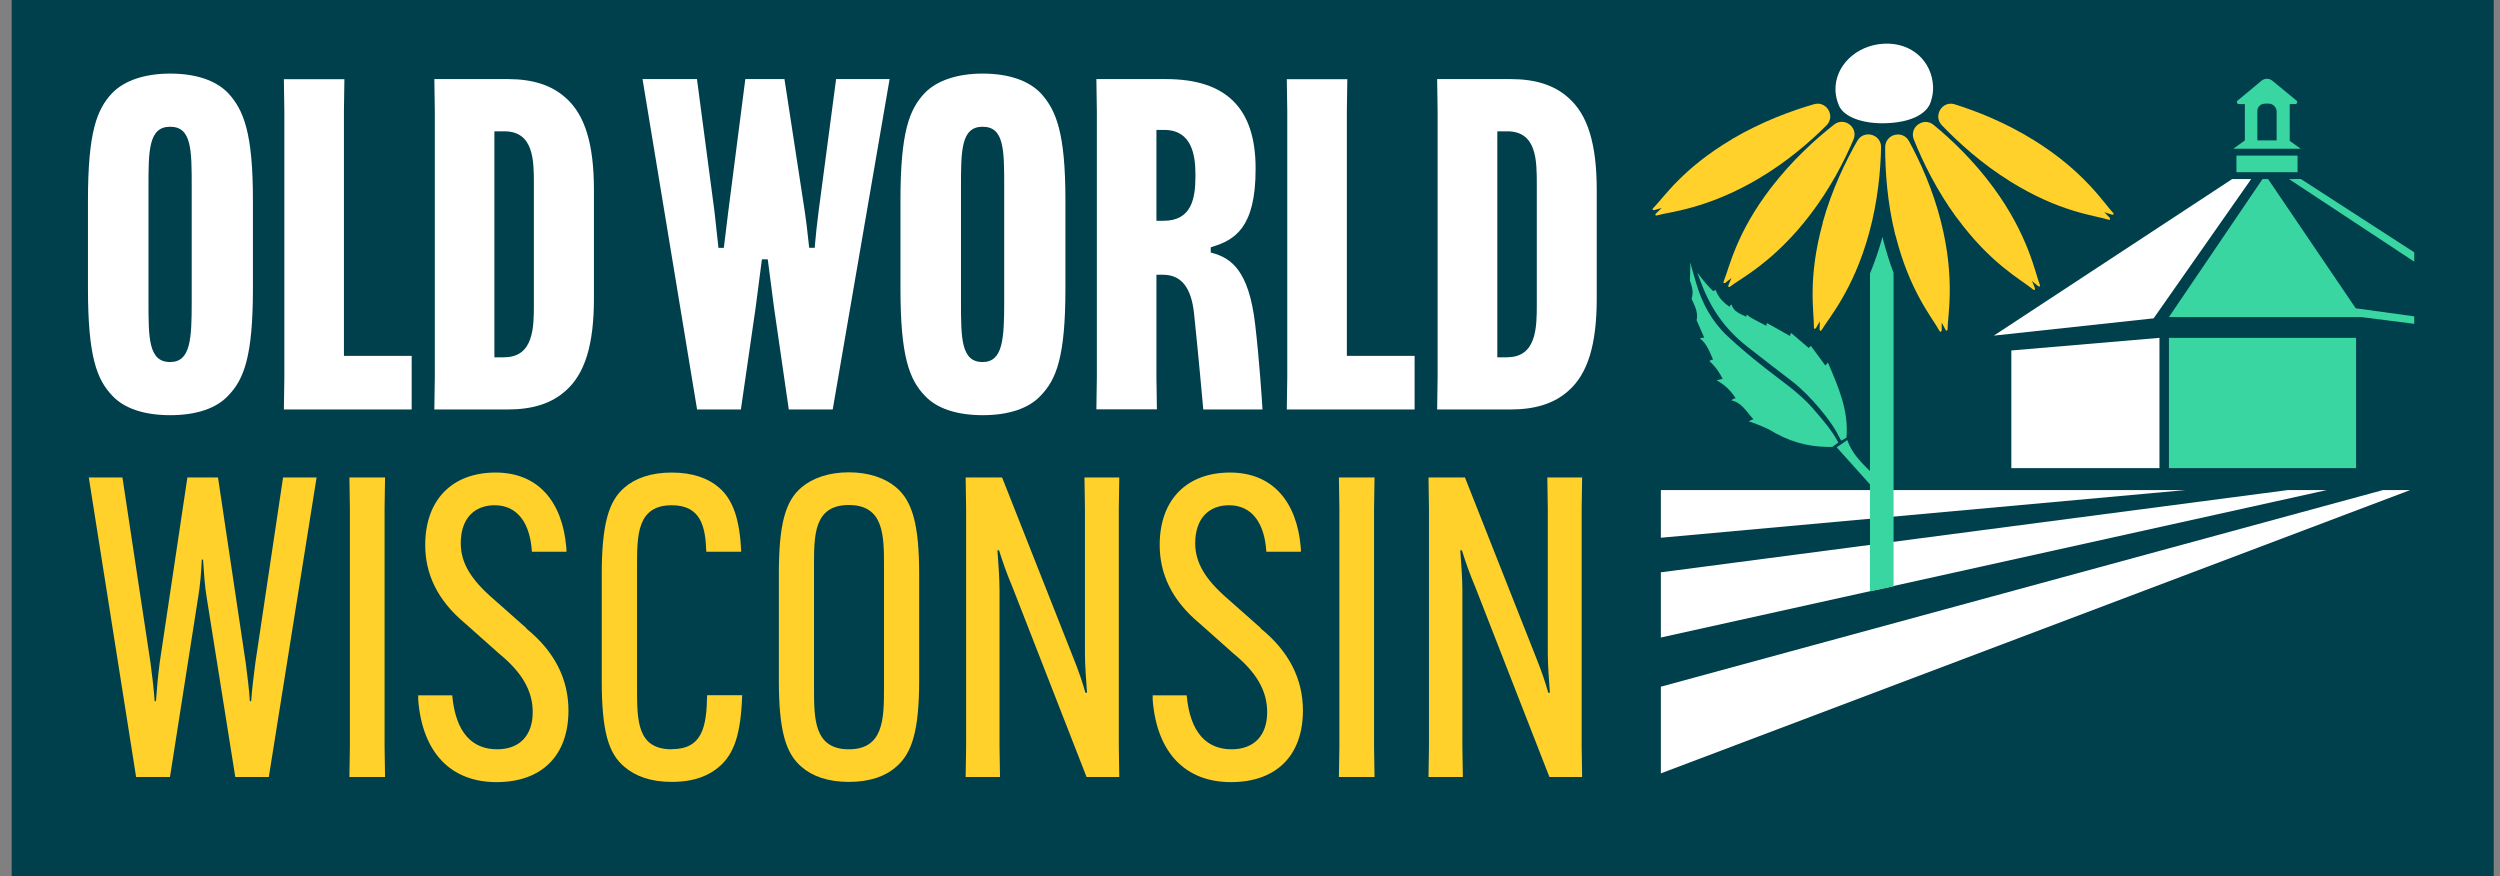
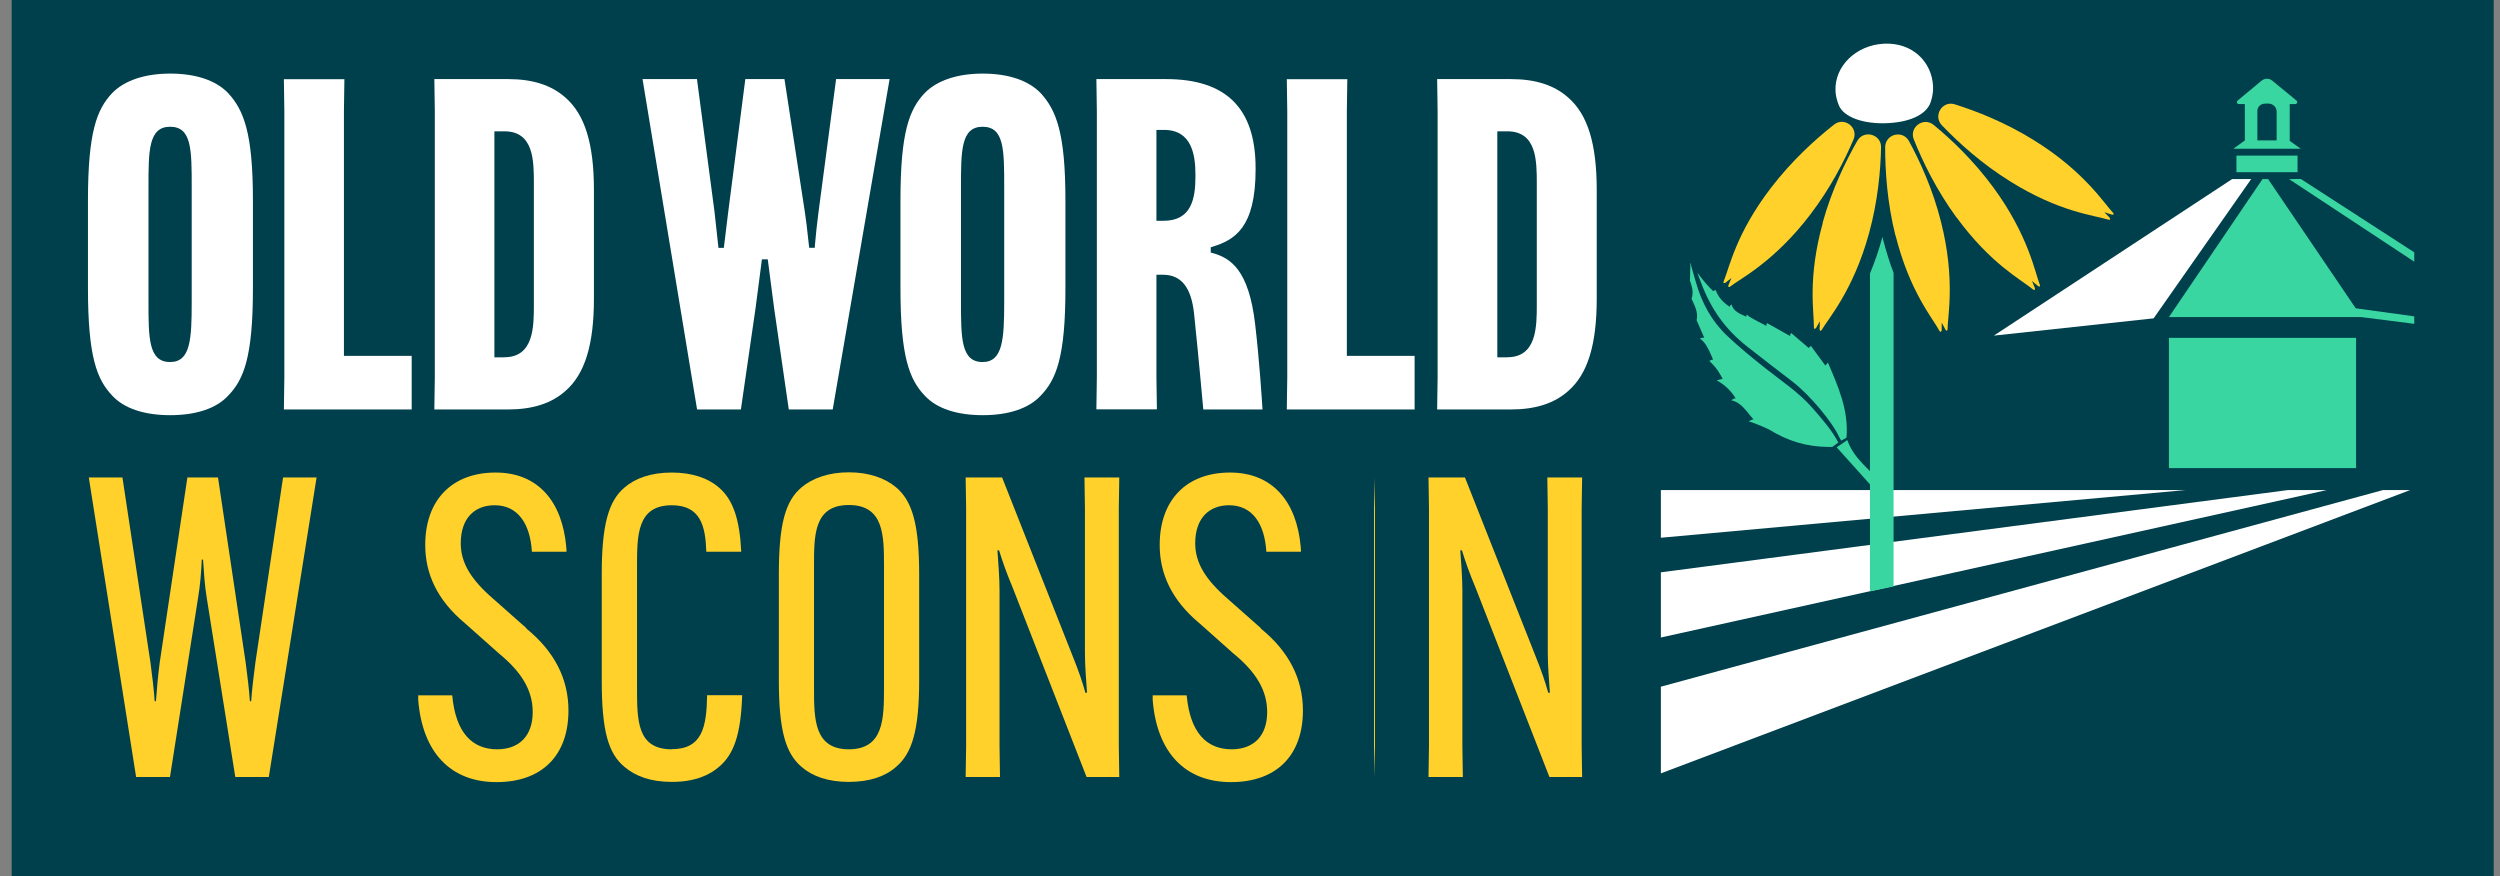
<svg xmlns="http://www.w3.org/2000/svg" id="Layer_1" data-name="Layer 1" viewBox="0 0 214 75">
  <rect x="0" y="0" width="214" height="75" fill="#808080" stroke="none" />
  <defs>
    <style>
      .cls-1 {
        fill: none;
      }

      .cls-2 {
        fill: #00404c;
      }

      .cls-3 {
        fill: #fff;
      }

      .cls-4 {
        fill: #ffd12a;
      }

      .cls-5 {
        fill: #39d6a2;
      }
    </style>
  </defs>
  <path class="cls-2" d="M213.46,75H1V0h212.46v75Z" />
  <g>
    <path class="cls-3" d="M165.47,7.39c-.1-2.13-1.8-3.77-4.2-3.65-2.4.12-4.26,1.94-4.15,4.06.02.43.13.84.29,1.22.39.98,2.06,1.63,4.2,1.52s3.45-.88,3.7-1.95c.12-.38.18-.78.16-1.2Z" />
-     <path class="cls-4" d="M148.27,11.91c-4.26,2.52-5.84,4.98-6.75,5.9-.18.18.08.18.08.18l.64-.19s-.38.36-.46.45c-.11.07-.12.24.06.19,1.02-.3,4.27-.54,8.66-3.13,2.48-1.46,4.46-3.19,5.85-4.58.79-.8,0-2.12-1.07-1.81-1.94.56-4.49,1.5-7.01,2.98Z" />
    <path class="cls-4" d="M151.6,16.07c-3.01,3.93-3.55,6.8-4.05,8-.1.24.14.14.14.14l.53-.42s-.21.47-.25.59c-.07.11-.02.27.13.15.84-.66,3.76-2.1,6.85-6.15,1.75-2.29,2.94-4.63,3.71-6.44.44-1.03-.79-1.97-1.67-1.27-1.59,1.25-3.6,3.07-5.38,5.39Z" />
    <path class="cls-4" d="M156.03,19.08c-1.32,4.77-.74,7.64-.76,8.93,0,.26.18.07.18.07l.33-.58s-.02.52-.02.64c-.03.13.08.26.18.1.53-.93,2.7-3.35,4.05-8.27.76-2.77.99-5.39,1.03-7.36.02-1.12-1.47-1.53-2.03-.56-1,1.75-2.19,4.19-2.97,7.01Z" />
    <path class="cls-4" d="M162.26,20.16c1.21,4.8,3.13,7.01,3.75,8.15.12.23.2-.03.2-.03v-.67s.24.46.3.57c.04.13.2.19.2,0,0-1.07.69-4.25-.56-9.19-.7-2.79-1.8-5.18-2.74-6.91-.54-.99-2.03-.61-2.04.52,0,2.02.17,4.73.88,7.57Z" />
    <path class="cls-4" d="M167.49,18.62c2.92,3.99,5.53,5.32,6.53,6.15.2.17.17-.1.17-.1l-.25-.62s.39.34.49.41c.08.1.26.1.18-.08-.4-.99-.95-4.2-3.96-8.31-1.7-2.32-3.61-4.13-5.13-5.38-.87-.71-2.11.2-1.7,1.24.75,1.88,1.93,4.32,3.65,6.68Z" />
    <path class="cls-4" d="M172.11,15.55c4.2,2.61,7.12,2.87,8.36,3.25.25.08.12-.16.12-.16l-.46-.48s.49.17.61.2c.11.06.27,0,.14-.14-.74-.77-2.45-3.54-6.78-6.22-2.45-1.52-4.89-2.48-6.77-3.07-1.07-.34-1.88.98-1.11,1.79,1.4,1.46,3.4,3.29,5.89,4.83Z" />
    <g>
      <path class="cls-1" d="M196.67,14.73h-5.23v-1.42h5.23v1.42ZM191.64,8.91c-.16,0-.23-.2-.11-.3l2.06-1.71c.26-.22.64-.22.9,0l2.08,1.71c.12.1.05.3-.11.3h-.47v3.15l.94.67h-5.77l.98-.71v-3.11h-.51ZM184.35,27.25l-13.69,1.48,20.41-13.4h1.63l-8.35,11.92Z" />
      <path class="cls-1" d="M194.89,12.02v-2.47c0-.37-.31-.68-.68-.68h-.35c-.34,0-.62.28-.62.62v2.52h1.66Z" />
-       <polygon class="cls-3" points="172.17 30 172.17 40.07 184.85 40.07 184.85 28.92 172.17 30" />
      <rect class="cls-5" x="185.66" y="28.92" width="16.02" height="11.15" />
      <polygon class="cls-3" points="191.07 15.33 170.67 28.73 184.35 27.25 192.7 15.33 191.07 15.33" />
      <polygon class="cls-5" points="195.94 15.33 206.66 22.4 206.66 21.6 196.95 15.32 195.94 15.33" />
      <polygon class="cls-5" points="194.15 15.33 193.67 15.33 185.66 27.14 202.11 27.14 206.66 27.72 206.66 27.08 201.65 26.39 194.15 15.33" />
      <rect class="cls-5" x="191.44" y="13.32" width="5.23" height="1.42" />
      <path class="cls-5" d="M191.17,12.73h5.77l-.94-.67v-3.15h.47c.16,0,.23-.2.11-.3l-2.08-1.71c-.26-.21-.64-.21-.9,0l-2.06,1.71c-.12.1-.05.3.11.3h.51v3.11l-.98.71ZM193.85,8.87h.35c.37,0,.68.31.68.68v2.47h-1.65v-2.52c0-.34.27-.62.62-.62Z" />
    </g>
    <g>
      <polygon class="cls-3" points="185.94 41.95 142.17 41.95 142.17 46.03 187.08 41.95 185.94 41.95" />
      <polygon class="cls-3" points="195.84 41.95 142.17 48.99 142.17 54.57 199.17 41.95 195.84 41.95" />
      <polygon class="cls-3" points="203.98 41.95 142.17 58.78 142.17 66.2 206.31 41.95 203.98 41.95" />
    </g>
    <g>
      <path class="cls-5" d="M148.57,34.1c-.14,0-.23.05-.36.17.91.19,1.33,1.05,1.89,1.62-.16.03-.17.07-.41.18.25.06,1.01.35,1.71.68,1.64,1,3.18,1.48,5.09,1.51.05,0,.35,0,.35,0,0,0,.37-.26.52-.38-.55-1.06-1.4-2.02-2.18-2.92-1.18-1.36-2.68-2.34-4.08-3.45-1.11-.88-2.21-1.78-3.24-2.75-1.34-1.26-2.19-2.84-2.69-4.6-.13-.44-.25-.88-.38-1.31-.03-.09-.02-.17-.06-.32h-.03c-.01.44-.02.87-.04,1.49.11.36.36.91.14,1.56.25.56.59,1.15.43,1.83.21.49.44,1.01.65,1.49-.16.02-.23,0-.37.09.57.33.91,1.31,1.13,1.79-.16.02-.24.07-.32.12.73.67.98,1.24,1.14,1.53-.17.05-.3.06-.51.13.69.37,1.25.92,1.62,1.53Z" />
      <path class="cls-5" d="M156.47,31.04c-.07.08-.12.14-.22.25-.42-.56-.82-1.11-1.23-1.67-.04.01-.11.05-.18.18-.46-.4-1.02-.86-1.51-1.29-.02.02-.11.09-.09.26-.57-.33-1.33-.74-1.98-1.11,0,0-.08.09-.05.24-.5-.26-1.34-.7-1.43-.77s-.2-.14-.25-.21c-.02.04-.05.11-.05.19-.5-.24-1.08-.42-1.27-1.05-.1.06-.12.15-.15.2-.53-.34-.98-.81-1.2-1.44-.1.04-.11.07-.22.09-.31-.28-.81-.84-1.34-1.56.02.1.16.45.31.84.84,2.26,2.08,4,3.93,5.46,1.27,1,2.56,1.99,3.84,2.97,1.63,1.25,3.47,3.56,3.96,4.61.1.2.15.28.27.49.18-.11.3-.18.45-.26.2-2.32-.7-4.35-1.59-6.42Z" />
      <path class="cls-5" d="M161.18,20.45c-.02-.06-.03-.13-.04-.19,0,.02,0,.04-.01.06-.32,1.16-.68,2.18-1.06,3.09v16.92c-.78-.78-1.56-1.54-1.94-2.66-.35.24-.63.43-.91.62.96,1.07,1.9,2.11,2.85,3.17v9.16l2.02-.42v-26.84c-.32-.85-.63-1.81-.91-2.9Z" />
    </g>
  </g>
  <g>
    <g>
      <path class="cls-4" d="M57.5,64.14c-2.97,0-2.97-2.47-2.97-5.27v-10.39c0-2.65,0-5.23,2.97-5.23,2.47,0,2.89,1.78,2.96,3.98h2.99c-.13-2.77-.7-4.46-1.9-5.49-.9-.79-2.26-1.29-4.05-1.29s-3.15.5-4.05,1.29c-1.36,1.15-1.94,3.19-1.94,7.38v9.14c0,4.34.57,6.24,1.94,7.38.93.79,2.22,1.29,4.05,1.29,2.04,0,3.26-.61,4.05-1.29,1.25-1.06,1.87-2.72,1.98-6.13h-3c-.05,2.71-.4,4.62-3.04,4.62Z" />
      <path class="cls-4" d="M107.94,53.78l-2.87-2.54c-1.86-1.61-2.76-3.05-2.76-4.73,0-2.19,1.22-3.26,2.9-3.26,2.04,0,3.05,1.65,3.19,3.98h2.96s0-.09,0-.16c0-.07-.02-.27-.02-.27h0c-.34-3.83-2.38-6.35-6.05-6.35s-6.02,2.29-6.02,6.2c0,2.44,1,4.7,3.4,6.7l2.9,2.58c1.97,1.61,2.9,3.19,2.9,5.02,0,2.04-1.15,3.19-3.05,3.19-2.11,0-3.55-1.4-3.84-4.62h-2.91s0,.1,0,.15c0,.08,0,.17,0,.25h0c.36,4.52,2.8,7.03,6.7,7.03s6.16-2.29,6.16-6.13c0-2.69-1.18-5.05-3.62-7.03Z" />
      <path class="cls-4" d="M45.07,53.78l-2.87-2.54c-1.86-1.61-2.76-3.05-2.76-4.73,0-2.19,1.22-3.26,2.9-3.26,2.04,0,3.05,1.65,3.19,3.98h2.96s0-.09,0-.16c0-.07-.02-.27-.02-.27h0c-.34-3.83-2.38-6.35-6.05-6.35s-6.02,2.29-6.02,6.2c0,2.44,1,4.7,3.4,6.7l2.9,2.58c1.97,1.61,2.9,3.19,2.9,5.02,0,2.04-1.15,3.19-3.05,3.19-2.11,0-3.55-1.4-3.84-4.62h-2.91s0,.1,0,.15c0,.08,0,.17,0,.25h0c.36,4.52,2.8,7.03,6.7,7.03s6.16-2.29,6.16-6.13c0-2.69-1.18-5.05-3.62-7.03Z" />
      <path class="cls-4" d="M7.58,40.87h2.9l2.4,15.85c.14,1.04.29,2.29.36,3.3h.11c.07-1.04.18-2.22.32-3.3l2.37-15.85h2.62l2.37,15.85c.14,1.08.29,2.26.36,3.3h.11c.07-1,.22-2.26.36-3.3l2.37-15.85h2.87l-4.09,25.64h-2.87l-2.44-15.31c-.18-1.04-.25-2.26-.32-3.3h-.11c-.04,1.04-.14,2.26-.32,3.3l-2.4,15.31h-2.9l-4.05-25.64Z" />
-       <path class="cls-4" d="M32.96,40.87l-.04,2.62v20.4l.04,2.62h-3.05l.04-2.62v-20.4l-.04-2.62h3.05Z" />
      <path class="cls-4" d="M68.61,65.64c-1.36-1.15-1.94-3.12-1.94-7.39v-9.14c0-4.27.57-6.24,1.94-7.39.93-.79,2.33-1.29,4.05-1.29s3.12.5,4.05,1.29c1.36,1.15,1.97,3.12,1.97,7.39v9.14c0,4.27-.61,6.24-1.97,7.39-.93.83-2.29,1.29-4.05,1.29s-3.12-.47-4.05-1.29ZM75.67,58.9v-10.43c0-2.62,0-5.24-3.01-5.24s-2.98,2.62-2.98,5.24v10.43c0,2.62,0,5.24,2.98,5.24s3.01-2.62,3.01-5.24Z" />
      <path class="cls-4" d="M85.78,40.87l6.02,15.24c.54,1.33.86,2.29,1.11,3.19h.14c-.07-.93-.18-2.37-.18-3.37v-12.44l-.04-2.62h2.98l-.04,2.62v20.4l.04,2.62h-2.8l-6.31-16.17c-.57-1.36-.9-2.33-1.18-3.23h-.14c.07.93.18,2.4.18,3.41v13.37l.04,2.62h-2.94l.04-2.62v-20.4l-.04-2.62h3.12Z" />
-       <path class="cls-4" d="M117.66,40.87l-.04,2.62v20.4l.04,2.62h-3.05l.04-2.62v-20.4l-.04-2.62h3.05Z" />
+       <path class="cls-4" d="M117.66,40.87l-.04,2.62v20.4l.04,2.62l.04-2.62v-20.4l-.04-2.62h3.05Z" />
      <path class="cls-4" d="M125.4,40.87l6.02,15.24c.54,1.33.86,2.29,1.11,3.19h.14c-.07-.93-.18-2.37-.18-3.37v-12.44l-.04-2.62h2.98l-.04,2.62v20.4l.04,2.62h-2.8l-6.31-16.17c-.57-1.36-.9-2.33-1.18-3.23h-.14c.07.93.18,2.4.18,3.41v13.37l.04,2.62h-2.94l.04-2.62v-20.4l-.04-2.62h3.12Z" />
    </g>
    <g>
      <path class="cls-3" d="M14.56,6.3c-2.16,0-3.92.59-4.96,1.67-1.31,1.39-2.07,3.33-2.07,9.17v7.56c0,5.83.76,7.78,2.08,9.17h0c1.01,1.09,2.73,1.67,4.96,1.67s3.95-.58,4.96-1.67c1.34-1.38,2.12-3.32,2.12-9.17v-7.56c0-5.75-.78-7.71-2.12-9.17-1.05-1.09-2.76-1.67-4.96-1.67ZM14.56,30.99c-1.85,0-1.85-2.06-1.85-5.17v-9.8c0-3.11,0-5.17,1.85-5.17s1.85,1.96,1.85,5.17v9.8c0,3.2-.09,5.17-1.85,5.17Z" />
      <path class="cls-3" d="M24.29,35.05h10.95v-4.59h-5.8V9.53l.04-2.75h-5.18l.04,2.75v22.77l-.04,2.75Z" />
      <path class="cls-3" d="M37.18,35.05h6.31c2.11,0,3.73-.52,4.93-1.6,1.65-1.45,2.42-3.95,2.42-7.88v-9.32c0-3.93-.77-6.43-2.42-7.88h0c-1.2-1.08-2.82-1.6-4.93-1.6h-6.31l.04,2.75v22.77l-.04,2.75ZM43.17,30.59h-.85V11.24h.85c2.53,0,2.53,2.51,2.53,4.53v10.28c0,1.91,0,4.53-2.53,4.53Z" />
      <path class="cls-3" d="M67.53,35.05h3.75l4.87-28.28h-4.58l-1.5,11.34c-.12.91-.24,2.01-.32,2.95v.15h-.48l-.02-.15c-.03-.27-.06-.54-.09-.79-.08-.72-.15-1.4-.27-2.16l-1.74-11.34h-3.35l-1.46,11.34-.38,3.11h-.46l-.34-3.11-1.5-11.34h-4.66l4.67,28.28h3.75l1.26-8.7.54-4.15h.5l.54,4.15,1.26,8.7Z" />
      <path class="cls-3" d="M84.11,6.3c-2.16,0-3.92.59-4.96,1.67-1.31,1.39-2.07,3.33-2.07,9.17v7.56c0,5.83.76,7.78,2.08,9.17h0c1.01,1.09,2.73,1.67,4.96,1.67s3.95-.58,4.96-1.67c1.34-1.38,2.12-3.32,2.12-9.17v-7.56c0-5.75-.78-7.71-2.12-9.17-1.05-1.09-2.77-1.67-4.96-1.67ZM84.11,30.99c-1.85,0-1.85-2.06-1.85-5.17v-9.8c0-3.11,0-5.17,1.85-5.17s1.85,1.96,1.85,5.17v9.8c0,3.22-.12,5.17-1.85,5.17Z" />
      <path class="cls-3" d="M103,35.05h5.07c-.05-.8-.26-4.15-.63-7.3-.54-4.64-2.09-5.67-3.68-6.1l-.12-.03v-.45l.12-.04c1.88-.58,3.72-1.57,3.72-6.64v-.08c0-5.14-2.51-7.64-7.68-7.64h-5.95l.04,2.75v22.77l-.04,2.75h5.18l-.04-2.75v-8.77h.57c1.55,0,2.41,1.08,2.65,3.31.4,3.85.72,7.44.79,8.21ZM99.6,18.9h-.61v-7.78h.65c2.41,0,2.69,2.2,2.69,3.85v.12c0,1.88-.32,3.81-2.73,3.81Z" />
      <path class="cls-3" d="M110.14,35.05h10.95v-4.59h-5.8V9.53l.04-2.75h-5.18l.04,2.75v22.77l-.04,2.75Z" />
      <path class="cls-3" d="M123.02,35.05h6.31c2.11,0,3.73-.52,4.93-1.6,1.65-1.45,2.42-3.95,2.42-7.88v-9.32c0-3.93-.77-6.43-2.42-7.88h0c-1.2-1.08-2.82-1.6-4.93-1.6h-6.31l.04,2.75v22.77l-.04,2.75ZM129.02,30.59h-.85V11.24h.85c2.53,0,2.53,2.51,2.53,4.53v10.28c0,1.91,0,4.53-2.53,4.53Z" />
    </g>
  </g>
</svg>